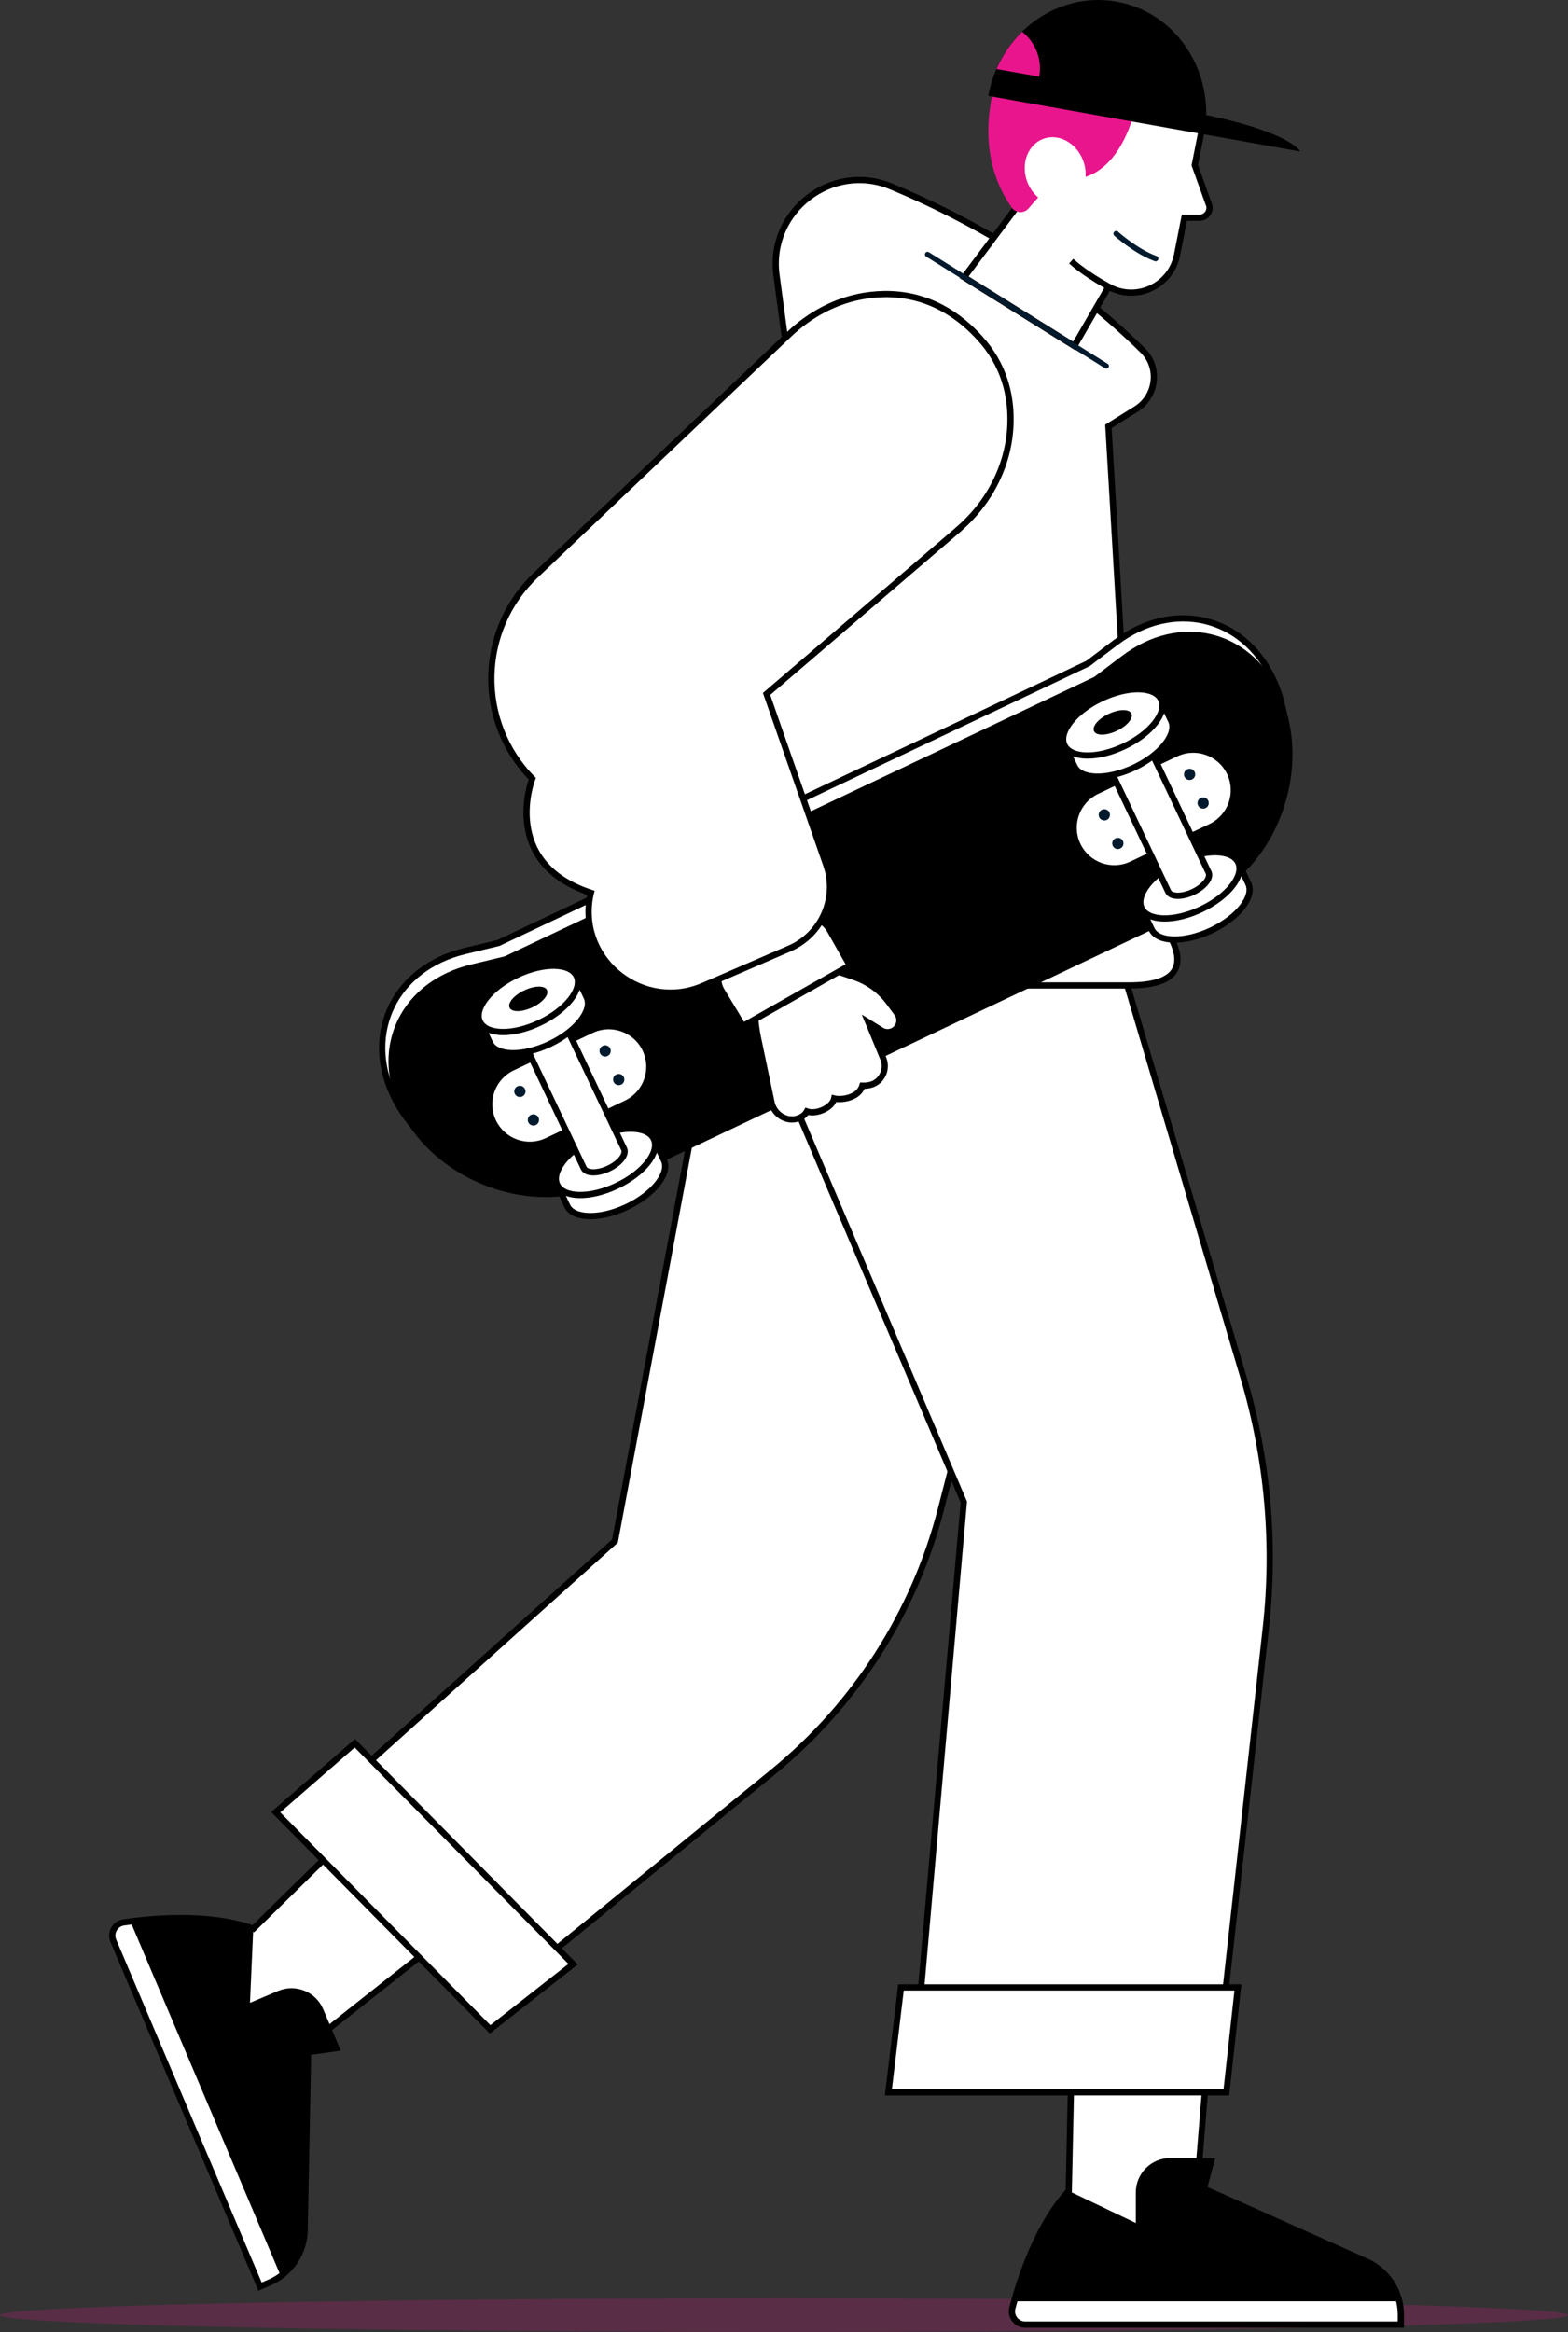
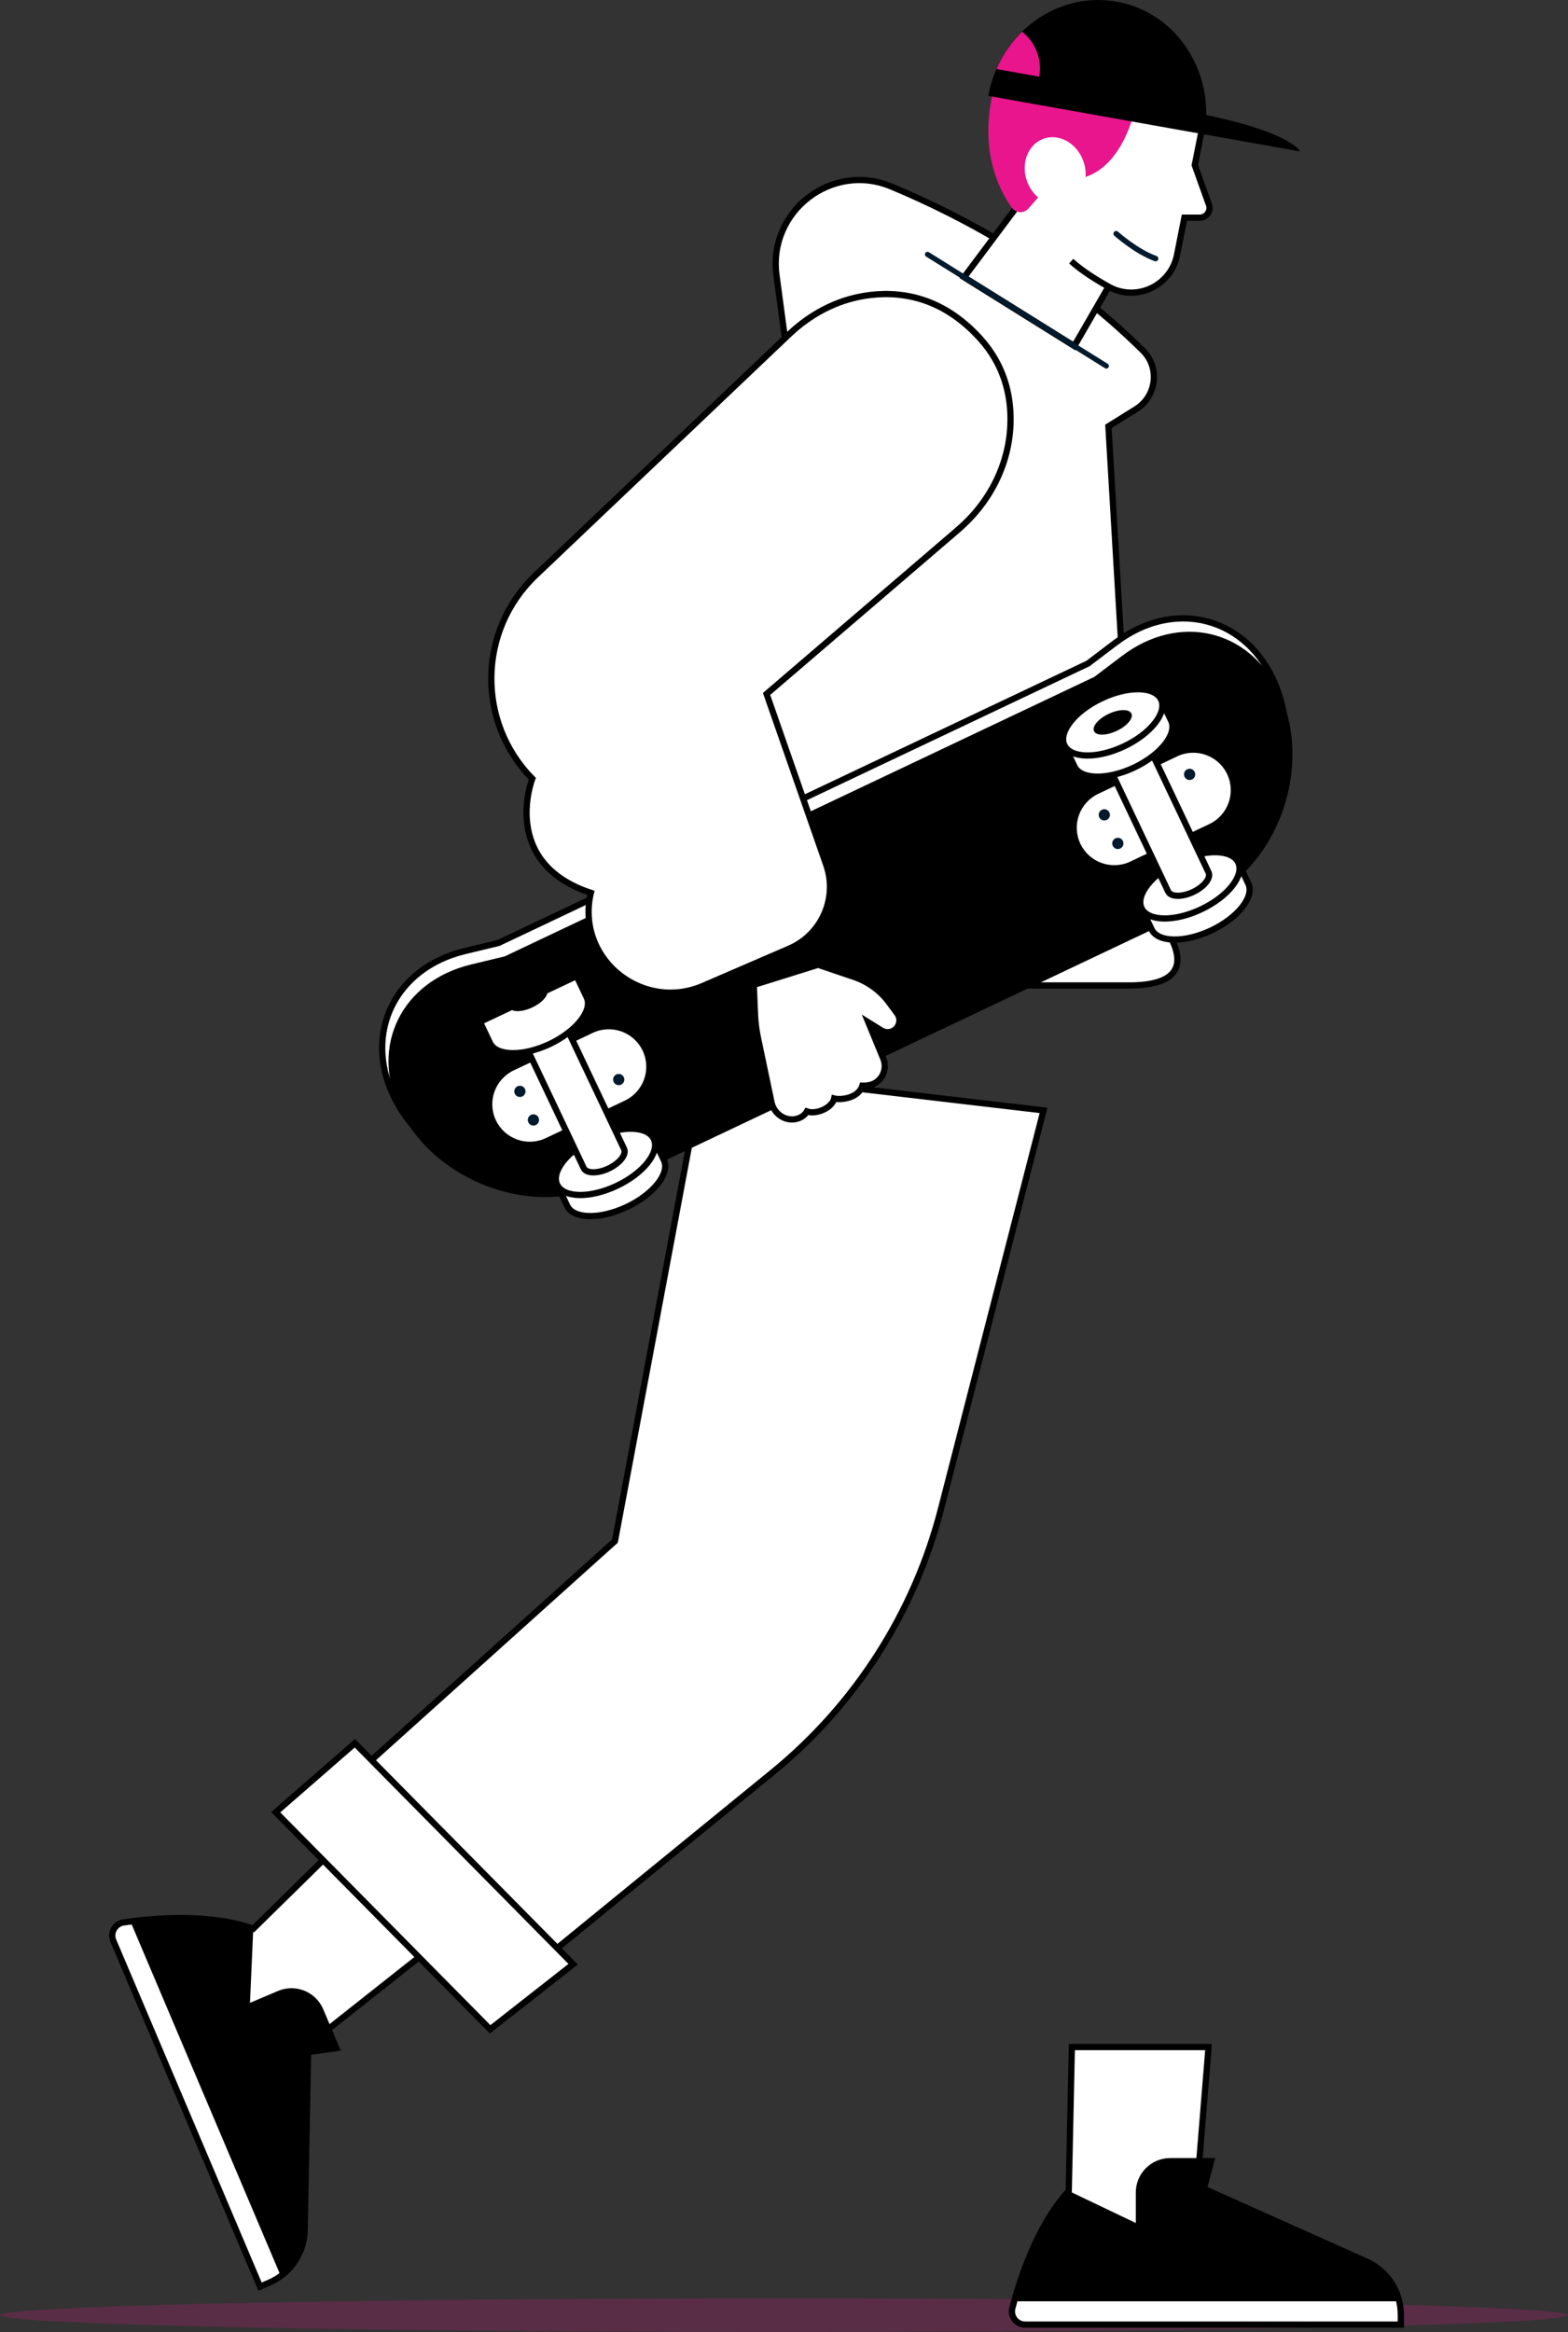
<svg xmlns="http://www.w3.org/2000/svg" id="Layer_2" viewBox="0 0 238.79 355.04">
  <rect x="0" y="0" width="238.79" height="355.04" fill="#333333" stroke="none" />
  <defs>
    <style>.cls-1{fill:#001a2d;}.cls-2,.cls-3{fill:#fff;}.cls-4{fill:#e9158d;}.cls-3{stroke:#000;stroke-miterlimit:10;stroke-width:.95px;}.cls-5{stroke-width:.79px;}.cls-5,.cls-6{fill:none;stroke:#001a2d;stroke-linecap:round;stroke-linejoin:round;}.cls-7{opacity:.2;}.cls-6{stroke-width:.83px;}</style>
  </defs>
  <g id="Layer_1-2">
    <g class="cls-7">
      <ellipse class="cls-4" cx="119.4" cy="352.47" rx="119.4" ry="2.57" />
    </g>
    <path class="cls-3" d="m107.08,162.99l-13.43,71.63-44.04,39.6,27.53,28.66,40.52-33.06c12.6-10.28,21.59-24.33,25.64-40.08l15.62-60.69-51.85-6.07Z" />
-     <path class="cls-3" d="m170.28,145.33l19.1,64.41c3.66,12.35,4.82,25.31,3.39,38.11l-6.77,60.9h-46.26l7.04-80.07-35.46-83.35h58.94Z" />
    <path class="cls-3" d="m184.05,311.65l-1.72,21.13,25.42,11.37c3.37,1.36,5.58,4.62,5.58,8.26v1.5h-57.2c-1.32,0-2.29-1.24-1.96-2.52,1.07-4.14,3.7-12.48,8.59-17.83l.47-21.91h20.82Z" />
    <path d="m213.09,350.36c-.65-2.77-2.62-5.12-5.34-6.21l-23.98-10.73,1.3-4.87h-6.85c-2.9,0-5.25,2.35-5.25,5.25v4.64l-10.21-4.88c-4.52,4.94-7.11,12.42-8.32,16.8h58.64Z" />
    <path class="cls-3" d="m68.96,293.92l-22.02,17.41-.54,27.84c.07,3.63-2.08,6.94-5.42,8.36l-1.38.59-22.34-52.65c-.52-1.21.25-2.59,1.55-2.79,4.23-.63,12.93-1.47,19.77.95l15.61-15.33,14.77,15.62Z" />
    <path d="m42.77,346.51c2.3-1.69,3.69-4.41,3.63-7.34l.51-26.27,4.99-.7-2.68-6.31c-1.13-2.67-4.21-3.91-6.88-2.78l-4.27,1.81.5-11.3c-6.32-2.23-14.21-1.69-18.71-1.09l22.9,53.98Z" />
-     <polygon class="cls-3" points="186.76 318.54 135.29 318.54 137.21 302.57 188.52 302.57 186.76 318.54" />
    <polygon class="cls-3" points="74.64 308.95 41.99 275.9 54.04 265.4 87.28 299.04 74.64 308.95" />
    <path class="cls-3" d="m119.68,52.58l-1.43-10.69c-1.3-9.74,8.44-17.27,17.5-13.49,11.34,4.73,25.7,12.54,38.29,24.96,2.63,2.59,2.1,6.98-1.04,8.93l-4.2,2.62,4.18,71.03s14.91,14.09-1.06,14.09h-63.52c-3.24,0-5.69-2.93-5.12-6.12l16.39-91.33Z" />
    <path class="cls-3" d="m169.89,97.83l-4.19,3.18-89.79,42.55-5.11,1.23c-10.57,2.54-15.45,12.39-10.89,22h0c4.56,9.62,16.82,15.36,27.4,12.82l5.11-1.23,89.79-42.55,4.19-3.18c8.66-6.58,11.98-19.71,7.43-29.32h0c-4.56-9.62-15.27-12.08-23.93-5.5Z" />
    <path d="m170.85,99.87l-4.19,3.18-89.79,42.55-5.11,1.23c-10.57,2.54-15.45,12.39-10.89,22h0c4.56,9.62,16.82,15.36,27.4,12.82l5.11-1.23,89.79-42.55,4.19-3.18c8.66-6.58,11.98-19.71,7.43-29.32h0c-4.56-9.62-15.27-12.08-23.93-5.5Z" />
    <path class="cls-2" d="m184.17,125.46l-12.04,5.71c-2.85,1.35-6.25.13-7.6-2.71h0c-1.35-2.85-.13-6.25,2.71-7.6l12.04-5.71c2.85-1.35,6.25-.13,7.6,2.71h0c1.35,2.85.13,6.25-2.71,7.6Z" />
    <path class="cls-1" d="m168.95,123.69c.2.43.02.94-.41,1.14-.43.2-.94.02-1.14-.41-.2-.43-.02-.94.41-1.14.43-.2.94-.02,1.14.41Z" />
    <path class="cls-1" d="m171.01,128.04c.2.43.02.94-.41,1.14-.43.2-.94.02-1.14-.41-.2-.43-.02-.94.41-1.14.43-.2.94-.02,1.14.41Z" />
    <path class="cls-1" d="m181.94,117.53c.2.43.02.94-.41,1.14-.43.2-.94.02-1.14-.41-.2-.43-.02-.94.41-1.14.43-.2.94-.02,1.14.41Z" />
-     <path class="cls-1" d="m184,121.89c.2.43.02.94-.41,1.14-.43.2-.94.02-1.14-.41-.2-.43-.02-.94.41-1.14.43-.2.94-.02,1.14.41Z" />
    <path class="cls-3" d="m173.85,138.27l1.53,3.22c.95,2.01,5.02,2.08,9.09.16,4.06-1.93,6.59-5.12,5.63-7.13l-1.53-3.22-14.72,6.97Z" />
    <path class="cls-3" d="m188.57,131.3c.95,2.01-1.57,5.21-5.63,7.13-4.06,1.93-8.13,1.86-9.09-.16-.95-2.01,1.57-5.21,5.63-7.13,4.06-1.93,8.13-1.86,9.09.16Z" />
    <path class="cls-3" d="m167.26,113.29l10.64,22.44c.4.84,2.1.87,3.8.07,1.7-.81,2.75-2.14,2.35-2.98l-10.64-22.44-6.15,2.92Z" />
    <path class="cls-3" d="m162.1,113.47l1.53,3.22c.95,2.01,5.02,2.08,9.09.16,4.06-1.93,6.59-5.12,5.63-7.13l-1.53-3.22-14.72,6.97Z" />
    <path class="cls-3" d="m176.82,106.49c.95,2.01-1.57,5.21-5.63,7.13-4.06,1.93-8.13,1.86-9.09-.16-.95-2.01,1.57-5.21,5.63-7.13,4.06-1.93,8.13-1.86,9.09.16Z" />
    <path d="m172.3,108.63c.34.72-.66,1.9-2.23,2.64-1.57.74-3.12.77-3.46.05s.66-1.9,2.23-2.64c1.57-.74,3.12-.77,3.46-.05Z" />
    <path class="cls-2" d="m95.16,167.56l-12.04,5.71c-2.85,1.35-6.25.13-7.6-2.71h0c-1.35-2.85-.13-6.25,2.71-7.6l12.04-5.71c2.85-1.35,6.25-.13,7.6,2.71h0c1.35,2.85.13,6.25-2.71,7.6Z" />
    <path class="cls-1" d="m79.95,165.79c.2.43.02.94-.41,1.14-.43.2-.94.02-1.14-.41-.2-.43-.02-.94.41-1.14.43-.2.94-.02,1.14.41Z" />
    <path class="cls-1" d="m82.01,170.14c.2.43.02.94-.41,1.14-.43.2-.94.02-1.14-.41-.2-.43-.02-.94.41-1.14.43-.2.94-.02,1.14.41Z" />
-     <path class="cls-1" d="m92.93,159.63c.2.43.02.94-.41,1.14-.43.2-.94.02-1.14-.41-.2-.43-.02-.94.41-1.14.43-.2.94-.02,1.14.41Z" />
+     <path class="cls-1" d="m92.93,159.63Z" />
    <path class="cls-1" d="m95,163.99c.2.43.02.94-.41,1.14-.43.2-.94.02-1.14-.41-.2-.43-.02-.94.41-1.14.43-.2.94-.02,1.14.41Z" />
    <path class="cls-3" d="m84.85,180.37l1.53,3.22c.95,2.01,5.02,2.08,9.09.16,4.06-1.93,6.59-5.12,5.63-7.13l-1.53-3.22-14.72,6.97Z" />
    <path class="cls-3" d="m99.57,173.4c.95,2.01-1.57,5.21-5.63,7.13-4.06,1.93-8.13,1.86-9.09-.16-.95-2.01,1.57-5.21,5.63-7.13,4.06-1.93,8.13-1.86,9.09.16Z" />
    <path class="cls-3" d="m78.25,155.39l10.64,22.44c.4.84,2.1.87,3.8.07,1.7-.81,2.75-2.14,2.35-2.98l-10.64-22.44-6.15,2.92Z" />
    <path class="cls-3" d="m73.09,155.57l1.53,3.22c.95,2.01,5.02,2.08,9.09.16,4.06-1.93,6.59-5.12,5.63-7.13l-1.53-3.22-14.72,6.97Z" />
-     <path class="cls-3" d="m87.81,148.59c.95,2.01-1.57,5.21-5.63,7.13-4.06,1.93-8.13,1.86-9.09-.16-.95-2.01,1.57-5.21,5.63-7.13,4.06-1.93,8.13-1.86,9.09.16Z" />
    <path d="m83.3,150.73c.34.72-.66,1.9-2.23,2.64-1.57.74-3.12.77-3.46.05s.66-1.9,2.23-2.64,3.12-.77,3.46-.05Z" />
    <path class="cls-3" d="m184.1,31.14l-2.15-6,1.25-6.3-20.37-3.4-1.17,6.95-14.84,19.82,16.78,10.47,5.21-9.02.33.16c4.2,2.06,9.2-.42,10.11-5.01l1.12-5.67h2.33c1.03,0,1.76-1.03,1.41-2Z" />
    <path class="cls-3" d="m163.6,52.67l5.21-9.02c-1.97-1.13-4-2.38-5.68-3.89" />
    <path class="cls-4" d="m172.98,16.01s-2.32,13.21-12.29,11.09l-4.07,4.65c-.7.8-1.95.71-2.56-.16-4.64-6.63-3.95-14.42-2.3-19.46l21.22,3.87Z" />
    <line class="cls-5" x1="141.25" y1="38.73" x2="168.48" y2="55.72" />
    <path class="cls-2" d="m164.97,24.49c1,2.72-.11,5.63-2.47,6.5s-5.08-.64-6.08-3.36c-1-2.72.11-5.63,2.47-6.5,2.36-.87,5.08.64,6.08,3.36Z" />
    <path d="m183.7,17.52c.13-8.39-5.5-15.82-13.65-17.27-9.09-1.62-17.84,4.81-19.54,14.35l47.49,8.46s-1.28-2.84-14.3-5.55Z" />
    <path class="cls-4" d="m151.76,10.51l6.5,1.16c.48-2.67-.61-5.26-2.6-6.84-1.62,1.58-2.96,3.5-3.9,5.68Z" />
    <path class="cls-3" d="m124.58,146.88l5.5,1.86c2.12.72,3.98,2.07,5.31,3.87l1.25,1.69c.41.57.44,1.32.1,1.93h0c-.51.89-1.65,1.19-2.52.64l-1.98-1.23,2.27,5.51c.67,1.62-.19,3.51-1.88,3.99-.39.11-.82.17-1.3.15-.58,1.92-3.29,2.21-4.29,1.95-.31,1.41-2.71,2.49-4.16,1.97-.28.51-.73.83-1.24,1.03-1.79.69-3.76-.55-4.15-2.42l-2.07-9.86c-.24-1.15-.39-2.32-.44-3.5l-.19-4.52,9.79-3.06Z" />
-     <path class="cls-3" d="m126.37,141.6l3.05,5.38-16.28,9.23-3.22-5.33c-1.13-1.87-.48-4.31,1.44-5.37l9.79-5.39c1.85-1.02,4.17-.36,5.21,1.47Z" />
    <path class="cls-3" d="m145.96,80.6l-29.22,25.05,9.08,26c1.77,5.06-.68,10.63-5.6,12.76l-13.15,5.68c-8.97,3.88-18.83-3.63-17.27-13.28.09-.55.18-.88.18-.88-13.91-4.6-8.92-17.38-8.92-17.38h0c-8.52-8.65-8.28-22.61.52-30.97l38.62-36.71c3.17-3.01,7.12-5.13,11.43-5.83,5.13-.83,11.73-.04,17.64,6.5,3.61,3.99,4.69,8.52,4.62,12.63-.09,6.34-3.11,12.29-7.93,16.42Z" />
    <path class="cls-6" d="m169.98,35.58s3.05,2.73,6.01,3.79" />
  </g>
</svg>